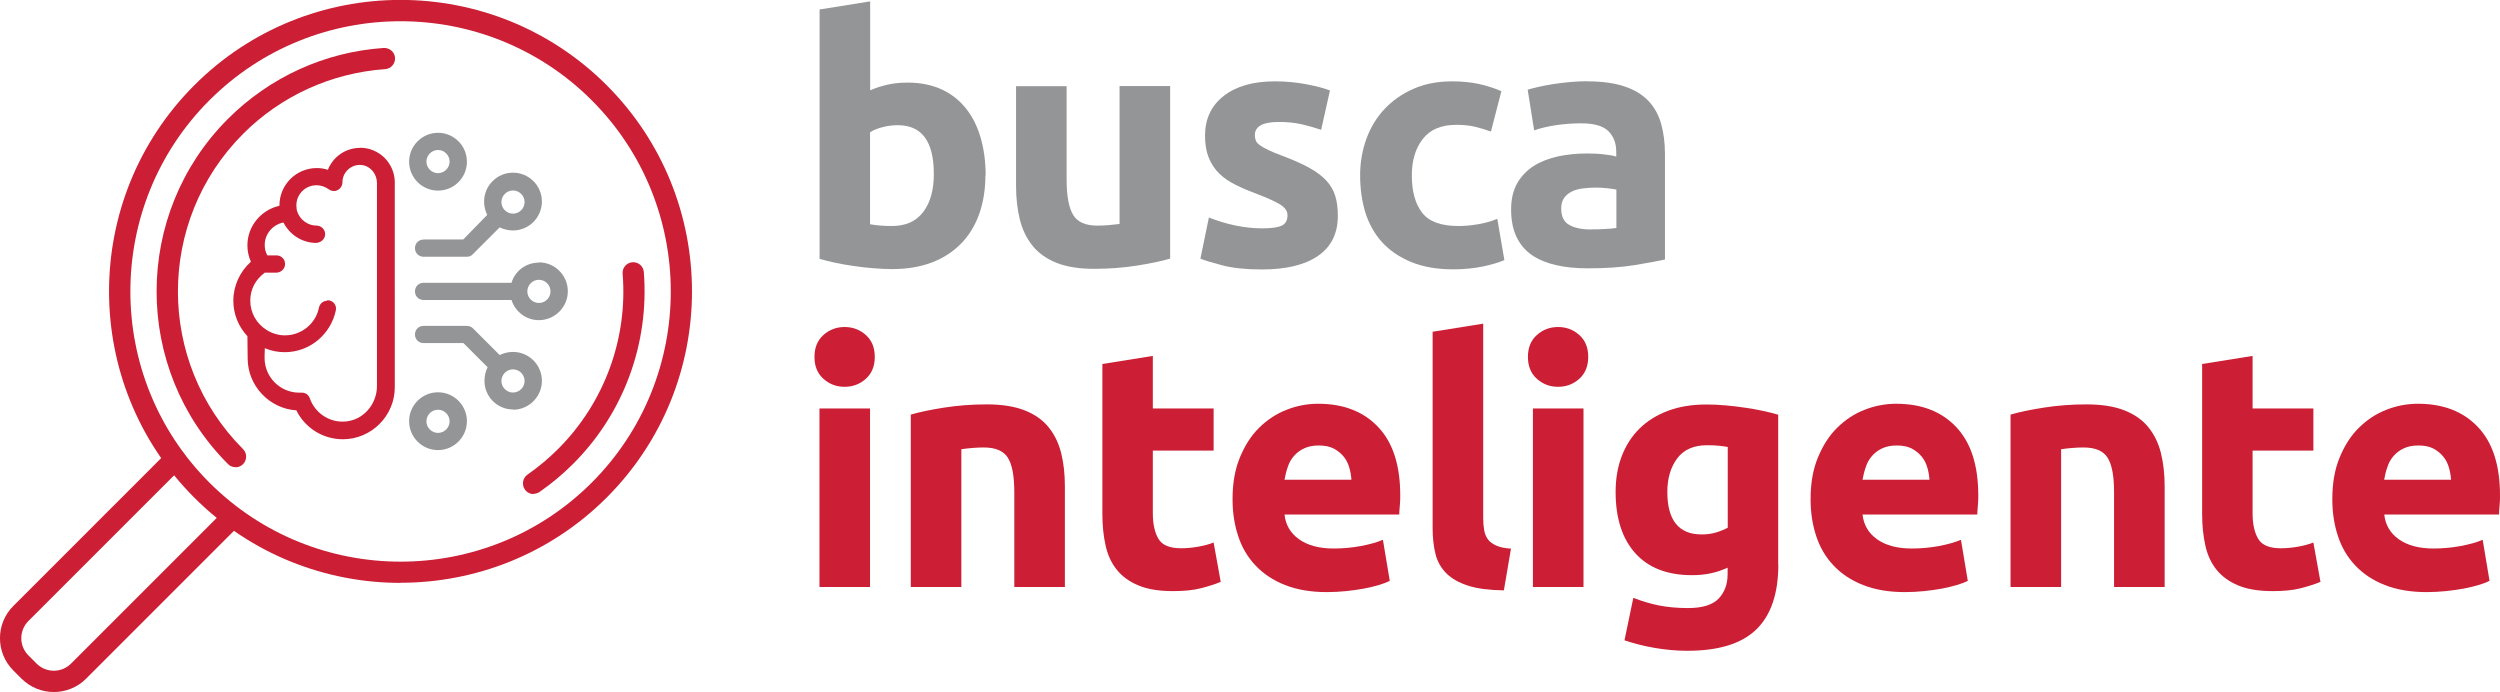
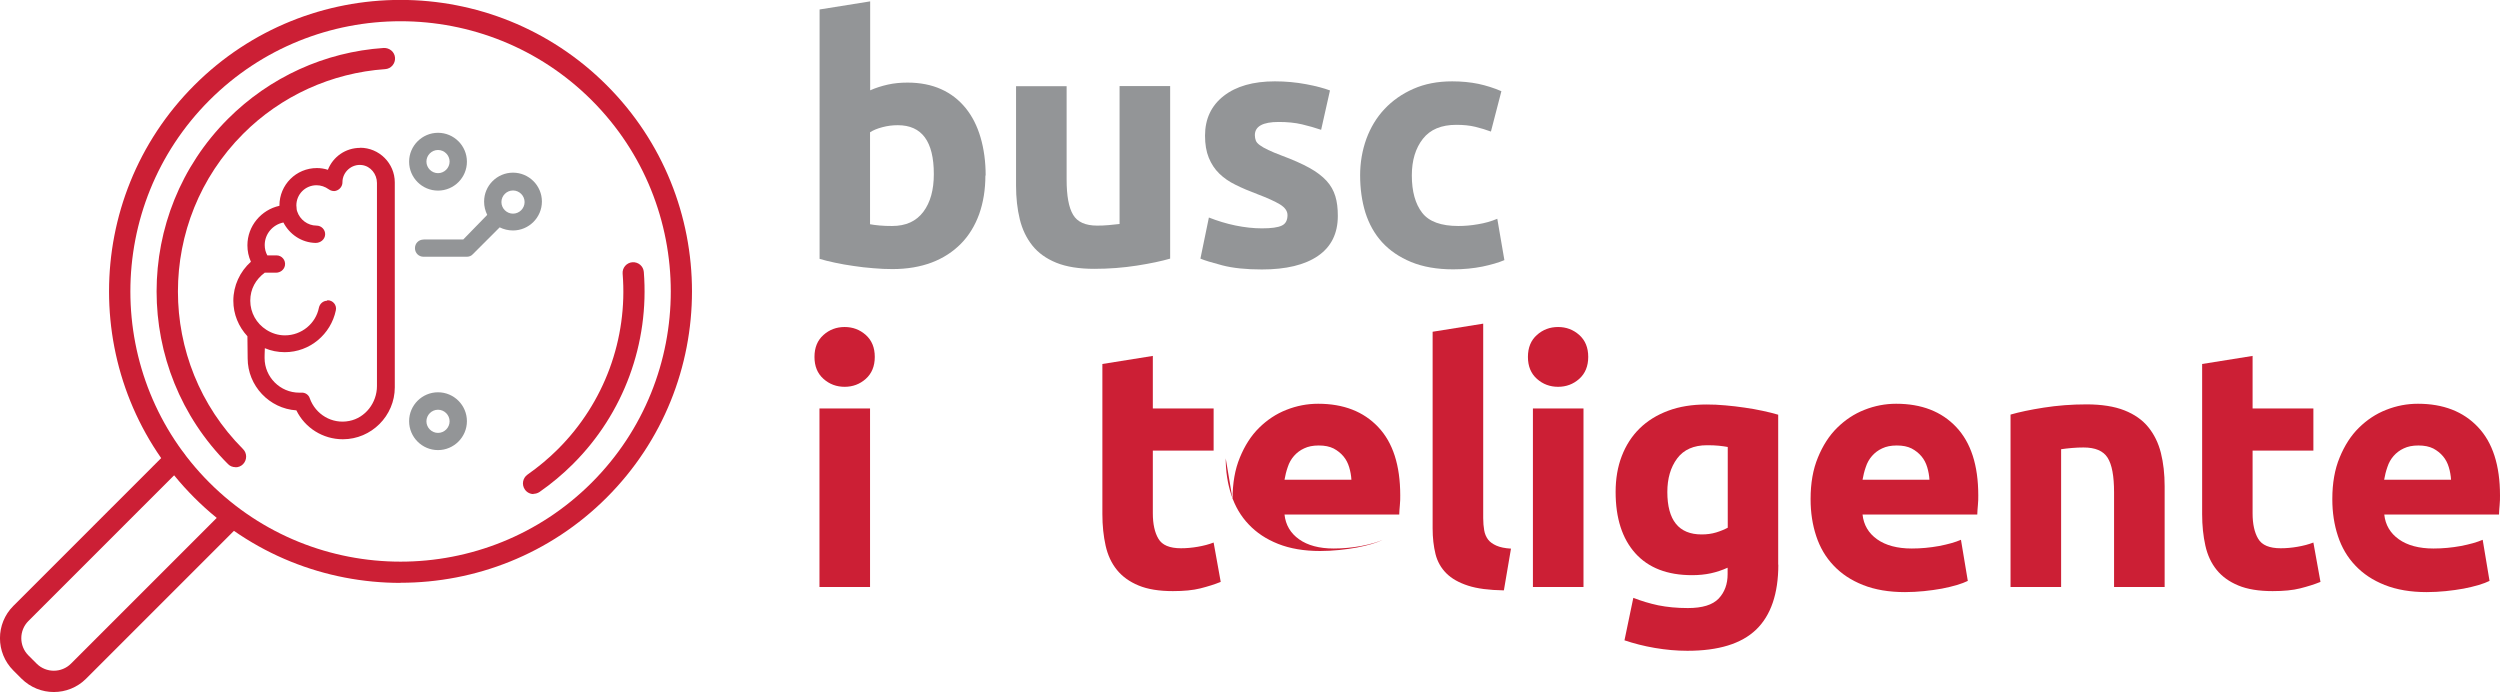
<svg xmlns="http://www.w3.org/2000/svg" id="Camada_1" data-name="Camada 1" viewBox="0 0 200.68 55.55">
  <defs>
    <style>
      .cls-1 {
        fill: #939597;
      }

      .cls-1, .cls-2 {
        stroke-width: 0px;
      }

      .cls-2 {
        fill: #cc1f35;
      }
    </style>
  </defs>
  <path class="cls-2" d="M4.32,55.55c-.94,0-1.87-.36-2.59-1.07l-.66-.66c-1.43-1.43-1.43-3.75,0-5.18l12.37-12.37c.33-.33.87-.33,1.21,0s.33.87,0,1.21l-12.37,12.37c-.76.76-.76,2,0,2.76l.66.66c.76.76,2,.76,2.76,0l12.32-12.32c.33-.33.87-.33,1.21,0s.33.87,0,1.21l-12.32,12.32c-.71.71-1.65,1.07-2.59,1.07Z" />
  <g>
    <path class="cls-1" d="M79.1,14.08c0,1.14-.17,2.18-.5,3.11-.34.93-.82,1.72-1.46,2.37-.64.65-1.42,1.16-2.34,1.51-.93.35-1.98.53-3.16.53-.49,0-1-.02-1.54-.07-.54-.04-1.06-.1-1.58-.18-.52-.07-1.01-.16-1.48-.26s-.89-.2-1.25-.31V.76l4.06-.65v7.14c.45-.2.93-.35,1.42-.46.49-.11,1.02-.16,1.58-.16,1.02,0,1.92.18,2.7.53.78.35,1.43.86,1.96,1.51.53.65.93,1.44,1.2,2.36.27.92.41,1.94.41,3.07ZM74.96,13.97c0-2.62-.96-3.92-2.89-3.92-.42,0-.83.05-1.24.16-.41.11-.74.24-.99.41v7.38c.2.04.45.07.76.1s.64.04,1.01.04c1.11,0,1.94-.38,2.51-1.14s.84-1.77.84-3.02Z" />
    <path class="cls-1" d="M93.93,20.76c-.69.2-1.58.39-2.67.56-1.09.17-2.23.26-3.43.26s-2.23-.16-3.04-.49c-.81-.33-1.45-.79-1.92-1.38-.47-.59-.81-1.29-1.01-2.11-.2-.82-.3-1.72-.3-2.7v-7.98h4.06v7.49c0,1.31.17,2.25.52,2.83.34.58.99.87,1.93.87.29,0,.6-.01.93-.04.33-.03.62-.06.87-.09V6.91h4.06v13.84Z" />
    <path class="cls-1" d="M101.31,18.33c.74,0,1.27-.07,1.58-.22.31-.14.46-.43.46-.84,0-.33-.2-.61-.6-.86-.4-.24-1.01-.52-1.83-.83-.64-.24-1.21-.48-1.73-.74-.52-.25-.96-.56-1.32-.91s-.64-.78-.84-1.27-.3-1.08-.3-1.77c0-1.34.5-2.41,1.5-3.19,1-.78,2.37-1.17,4.11-1.17.87,0,1.71.08,2.51.23.8.15,1.43.32,1.91.5l-.71,3.16c-.47-.16-.99-.31-1.54-.44-.55-.13-1.18-.19-1.87-.19-1.27,0-1.91.35-1.91,1.06,0,.16.03.31.08.44.05.13.16.25.33.37.16.12.39.25.67.38s.64.29,1.08.45c.89.33,1.63.66,2.21.98s1.04.67,1.38,1.04c.34.37.57.78.71,1.24.14.45.2.98.2,1.58,0,1.41-.53,2.48-1.59,3.21s-2.57,1.09-4.51,1.09c-1.27,0-2.33-.11-3.17-.33-.84-.22-1.43-.4-1.76-.54l.68-3.3c.69.27,1.4.49,2.13.64.73.15,1.44.23,2.15.23Z" />
    <path class="cls-1" d="M109.18,14.08c0-1.04.17-2.01.5-2.93.34-.92.82-1.72,1.46-2.4.64-.68,1.41-1.22,2.32-1.62.91-.4,1.94-.6,3.11-.6.76,0,1.46.07,2.1.2.64.14,1.25.33,1.85.59l-.84,3.24c-.38-.14-.8-.27-1.25-.38-.45-.11-.96-.16-1.53-.16-1.2,0-2.09.37-2.68,1.12-.59.75-.89,1.73-.89,2.94,0,1.29.28,2.29.83,3,.55.71,1.52,1.06,2.9,1.06.49,0,1.02-.04,1.58-.14.56-.09,1.08-.24,1.55-.44l.57,3.32c-.47.2-1.06.37-1.77.52-.71.14-1.49.22-2.34.22-1.31,0-2.43-.2-3.38-.59-.94-.39-1.72-.92-2.33-1.59-.61-.67-1.05-1.47-1.34-2.38-.28-.92-.42-1.91-.42-2.98Z" />
-     <path class="cls-1" d="M127.41,6.53c1.2,0,2.2.14,3,.41.8.27,1.44.66,1.92,1.17.48.51.82,1.13,1.02,1.85.2.73.3,1.53.3,2.42v8.45c-.58.13-1.39.28-2.43.45-1.04.17-2.29.26-3.76.26-.93,0-1.77-.08-2.52-.25s-1.4-.43-1.95-.8c-.55-.37-.96-.86-1.25-1.46-.29-.6-.44-1.34-.44-2.21s.17-1.54.5-2.13c.34-.58.79-1.04,1.35-1.39s1.21-.59,1.93-.75c.73-.15,1.48-.23,2.26-.23.53,0,1,.02,1.4.07.41.04.74.1,1,.18v-.38c0-.69-.21-1.24-.63-1.66s-1.14-.63-2.18-.63c-.69,0-1.37.05-2.04.15s-1.25.24-1.74.42l-.52-3.27c.24-.07.53-.15.89-.23.35-.08.74-.15,1.16-.22.42-.06.86-.12,1.32-.16.46-.04.93-.07,1.4-.07ZM127.74,18.41c.4,0,.78,0,1.14-.03.36-.02.65-.04.87-.08v-3.08c-.16-.04-.41-.07-.74-.11-.33-.04-.63-.05-.9-.05-.38,0-.74.02-1.08.07-.34.04-.63.13-.89.26-.25.13-.45.3-.6.52-.15.22-.22.49-.22.82,0,.64.21,1.08.64,1.32.43.25,1.01.37,1.76.37Z" />
    <path class="cls-2" d="M70.22,28.65c0,.74-.24,1.33-.72,1.76-.48.43-1.05.64-1.7.64s-1.22-.21-1.7-.64c-.48-.43-.72-1.01-.72-1.76s.24-1.33.72-1.76c.48-.43,1.05-.64,1.7-.64s1.22.21,1.7.64c.48.43.72,1.01.72,1.76ZM69.84,47.12h-4.06v-14.33h4.06v14.33Z" />
-     <path class="cls-2" d="M73.11,33.28c.69-.2,1.58-.39,2.67-.56,1.09-.17,2.23-.26,3.43-.26s2.23.16,3.04.48c.81.32,1.45.77,1.92,1.35.47.58.81,1.27,1.01,2.07s.3,1.69.3,2.67v8.09h-4.06v-7.6c0-1.31-.17-2.23-.52-2.78-.35-.55-.99-.82-1.93-.82-.29,0-.6.01-.93.04-.33.03-.62.06-.87.1v11.06h-4.06v-13.84Z" />
    <path class="cls-2" d="M88.48,29.22l4.06-.65v4.22h4.88v3.38h-4.88v5.04c0,.85.15,1.54.45,2.04.3.51.9.76,1.81.76.44,0,.89-.04,1.35-.12s.89-.19,1.27-.34l.57,3.16c-.49.2-1.04.37-1.63.52s-1.33.22-2.21.22c-1.11,0-2.03-.15-2.75-.45-.73-.3-1.31-.72-1.74-1.25-.44-.54-.74-1.19-.91-1.95-.17-.76-.26-1.61-.26-2.53v-12.04Z" />
-     <path class="cls-2" d="M98.94,40.06c0-1.27.19-2.38.59-3.34.39-.95.9-1.75,1.54-2.38s1.37-1.12,2.19-1.44c.83-.33,1.68-.49,2.55-.49,2.03,0,3.64.62,4.82,1.87,1.18,1.24,1.77,3.07,1.77,5.49,0,.24,0,.5-.03.78s-.04.53-.05.75h-9.21c.09.84.48,1.5,1.17,1.99s1.62.74,2.78.74c.74,0,1.48-.07,2.19-.2.72-.14,1.3-.3,1.76-.5l.55,3.3c-.22.11-.51.22-.87.33-.36.11-.77.2-1.21.29-.45.08-.92.15-1.43.2-.51.05-1.02.08-1.53.08-1.29,0-2.41-.19-3.37-.57s-1.74-.9-2.37-1.57c-.63-.66-1.09-1.45-1.39-2.36s-.45-1.89-.45-2.94ZM108.48,38.51c-.02-.34-.08-.68-.18-1.01-.1-.33-.25-.62-.46-.87-.21-.25-.47-.46-.79-.63-.32-.16-.71-.24-1.19-.24s-.85.08-1.17.23c-.33.15-.6.36-.82.61-.22.25-.39.55-.5.89-.12.34-.2.68-.26,1.02h5.37Z" />
+     <path class="cls-2" d="M98.94,40.06c0-1.27.19-2.38.59-3.34.39-.95.9-1.75,1.54-2.38s1.37-1.12,2.19-1.44c.83-.33,1.68-.49,2.55-.49,2.03,0,3.64.62,4.82,1.87,1.18,1.24,1.77,3.07,1.77,5.49,0,.24,0,.5-.03.78s-.04.53-.05.75h-9.21c.09.84.48,1.5,1.17,1.99s1.62.74,2.78.74c.74,0,1.48-.07,2.19-.2.72-.14,1.3-.3,1.76-.5c-.22.11-.51.22-.87.33-.36.11-.77.2-1.21.29-.45.08-.92.15-1.43.2-.51.05-1.02.08-1.53.08-1.29,0-2.41-.19-3.37-.57s-1.74-.9-2.37-1.57c-.63-.66-1.09-1.45-1.39-2.36s-.45-1.89-.45-2.94ZM108.48,38.51c-.02-.34-.08-.68-.18-1.01-.1-.33-.25-.62-.46-.87-.21-.25-.47-.46-.79-.63-.32-.16-.71-.24-1.19-.24s-.85.08-1.17.23c-.33.15-.6.36-.82.61-.22.25-.39.55-.5.89-.12.34-.2.68-.26,1.02h5.37Z" />
    <path class="cls-2" d="M120.71,47.39c-1.18-.02-2.14-.14-2.87-.38-.74-.24-1.32-.57-1.74-.99s-.72-.94-.87-1.55c-.15-.61-.23-1.29-.23-2.06v-15.78l4.06-.65v15.61c0,.36.03.69.08.98.05.29.16.54.31.74.15.2.38.36.67.49s.68.21,1.17.24l-.57,3.35Z" />
    <path class="cls-2" d="M127.49,28.65c0,.74-.24,1.33-.72,1.76-.48.43-1.05.64-1.7.64s-1.22-.21-1.7-.64c-.48-.43-.72-1.01-.72-1.76s.24-1.33.72-1.76c.48-.43,1.05-.64,1.7-.64s1.22.21,1.7.64c.48.43.72,1.01.72,1.76ZM127.11,47.12h-4.06v-14.33h4.06v14.33Z" />
    <path class="cls-2" d="M142.75,45.32c0,2.34-.6,4.08-1.78,5.22-1.19,1.14-3.03,1.7-5.52,1.7-.87,0-1.74-.08-2.62-.23s-1.68-.36-2.43-.61l.71-3.41c.64.25,1.3.45,2,.6.7.14,1.49.22,2.38.22,1.16,0,1.98-.25,2.47-.76.48-.51.72-1.16.72-1.96v-.52c-.44.2-.89.35-1.35.45-.46.1-.97.15-1.51.15-1.98,0-3.5-.59-4.55-1.76s-1.58-2.81-1.58-4.92c0-1.05.16-2.01.49-2.87.33-.86.8-1.6,1.43-2.22.63-.62,1.39-1.09,2.3-1.43.91-.34,1.93-.5,3.08-.5.49,0,.99.02,1.51.07.52.05,1.03.1,1.54.18.51.07.99.16,1.46.26.46.1.88.2,1.24.31v12.04ZM133.84,39.49c0,2.27.92,3.41,2.75,3.41.42,0,.81-.05,1.17-.16.36-.11.67-.24.93-.38v-6.48c-.2-.04-.44-.07-.71-.1-.27-.03-.59-.04-.95-.04-1.07,0-1.87.35-2.4,1.06-.53.71-.79,1.61-.79,2.7Z" />
    <path class="cls-2" d="M145.34,40.06c0-1.27.19-2.38.59-3.34.39-.95.9-1.75,1.54-2.38s1.37-1.12,2.19-1.44c.83-.33,1.68-.49,2.55-.49,2.03,0,3.64.62,4.82,1.87s1.77,3.07,1.77,5.49c0,.24,0,.5-.03.78s-.04.53-.05.75h-9.21c.09.84.48,1.5,1.17,1.99s1.62.74,2.78.74c.74,0,1.48-.07,2.19-.2.72-.14,1.3-.3,1.76-.5l.55,3.3c-.22.11-.51.22-.87.33-.36.11-.77.2-1.21.29-.45.08-.92.15-1.43.2-.51.05-1.02.08-1.53.08-1.29,0-2.41-.19-3.37-.57s-1.74-.9-2.37-1.57c-.63-.66-1.09-1.45-1.39-2.36s-.45-1.89-.45-2.94ZM154.88,38.51c-.02-.34-.08-.68-.18-1.01-.1-.33-.25-.62-.46-.87-.21-.25-.47-.46-.79-.63-.32-.16-.71-.24-1.19-.24s-.85.08-1.17.23c-.33.15-.6.36-.82.61-.22.25-.39.55-.5.89-.12.34-.2.68-.26,1.02h5.37Z" />
    <path class="cls-2" d="M161.39,33.28c.69-.2,1.58-.39,2.67-.56,1.09-.17,2.23-.26,3.43-.26s2.23.16,3.04.48c.81.32,1.45.77,1.92,1.35.47.58.81,1.27,1.01,2.07s.3,1.69.3,2.67v8.09h-4.06v-7.6c0-1.31-.17-2.23-.52-2.78-.35-.55-.99-.82-1.93-.82-.29,0-.6.01-.93.04-.33.03-.62.06-.87.1v11.06h-4.06v-13.84Z" />
    <path class="cls-2" d="M176.76,29.22l4.06-.65v4.22h4.88v3.38h-4.88v5.04c0,.85.15,1.54.45,2.04.3.51.9.76,1.81.76.44,0,.89-.04,1.35-.12s.89-.19,1.27-.34l.57,3.16c-.49.2-1.04.37-1.63.52s-1.33.22-2.21.22c-1.11,0-2.03-.15-2.75-.45-.73-.3-1.31-.72-1.74-1.25-.44-.54-.74-1.19-.91-1.95-.17-.76-.26-1.61-.26-2.53v-12.04Z" />
    <path class="cls-2" d="M187.22,40.06c0-1.27.19-2.38.59-3.34.39-.95.9-1.75,1.54-2.38s1.37-1.12,2.19-1.44c.83-.33,1.68-.49,2.55-.49,2.03,0,3.64.62,4.82,1.87,1.18,1.24,1.77,3.07,1.77,5.49,0,.24,0,.5-.03.78s-.04.53-.05.75h-9.21c.09.84.48,1.5,1.17,1.99s1.62.74,2.78.74c.74,0,1.48-.07,2.19-.2.72-.14,1.3-.3,1.76-.5l.55,3.3c-.22.11-.51.22-.87.33-.36.11-.77.2-1.21.29-.45.08-.92.15-1.43.2-.51.05-1.02.08-1.53.08-1.29,0-2.41-.19-3.37-.57s-1.74-.9-2.37-1.57c-.63-.66-1.09-1.45-1.39-2.36s-.45-1.89-.45-2.94ZM196.75,38.51c-.02-.34-.08-.68-.18-1.01-.1-.33-.25-.62-.46-.87-.21-.25-.47-.46-.79-.63-.32-.16-.71-.24-1.19-.24s-.85.08-1.17.23c-.33.15-.6.36-.82.61-.22.25-.39.55-.5.89-.12.34-.2.68-.26,1.02h5.37Z" />
  </g>
  <path class="cls-2" d="M32.15,46.79c-5.99,0-11.99-2.28-16.55-6.84h0C6.47,30.82,6.47,15.97,15.6,6.84c9.13-9.13,23.97-9.13,33.1,0,9.13,9.13,9.13,23.97,0,33.1-4.56,4.56-10.56,6.84-16.55,6.84ZM16.81,38.74c8.46,8.46,22.23,8.46,30.69,0,8.46-8.46,8.46-22.23,0-30.69C39.03-.41,25.27-.41,16.81,8.05c-8.46,8.46-8.46,22.23,0,30.69h0Z" />
  <path class="cls-2" d="M42.83,39.66c-.27,0-.54-.13-.7-.37-.27-.39-.17-.92.21-1.19.87-.61,1.7-1.3,2.46-2.06,3.71-3.71,5.6-8.84,5.18-14.07-.04-.47.31-.88.78-.92.48-.03.88.31.92.78.45,5.73-1.61,11.35-5.68,15.41-.83.83-1.74,1.59-2.69,2.25-.15.1-.32.15-.49.15Z" />
  <path class="cls-2" d="M18.9,37.5c-.22,0-.44-.08-.6-.25-7.64-7.64-7.64-20.07,0-27.71,3.35-3.35,7.78-5.37,12.5-5.69.47-.02.88.32.91.79.03.47-.32.88-.79.91-4.3.3-8.36,2.14-11.41,5.2-6.97,6.98-6.97,18.32,0,25.3.33.33.33.87,0,1.21-.17.17-.38.25-.6.25Z" />
  <g>
    <path class="cls-2" d="M28.91,11.87c-1.18,0-2.18.72-2.59,1.76-.28-.09-.58-.14-.88-.14-1.67,0-3.01,1.34-3.01,3.01v.02c-1.46.32-2.57,1.62-2.57,3.17,0,.46.09.9.28,1.32-.88.79-1.41,1.92-1.41,3.13,0,1.09.42,2.08,1.13,2.85,0,.67.02,1.69.02,1.78,0,2.2,1.74,4.03,3.91,4.17.69,1.41,2.13,2.32,3.73,2.32,2.29,0,4.17-1.88,4.17-4.17V14.64c0-1.53-1.25-2.78-2.78-2.78ZM26.27,24.14c-.32,0-.6.23-.67.56-.25,1.27-1.39,2.22-2.73,2.22-.53,0-1.04-.16-1.48-.44-.81-.51-1.3-1.39-1.3-2.34s.44-1.71,1.16-2.25h.9c.35,0,.65-.23.72-.56.09-.44-.25-.83-.67-.83h-.74c-.14-.25-.21-.53-.21-.83,0-.9.65-1.64,1.5-1.81.49.95,1.46,1.62,2.59,1.64.39,0,.74-.28.76-.67s-.3-.72-.69-.72c-.72,0-1.34-.49-1.55-1.13-.02-.07-.05-.14-.05-.21v-.05c0-.07-.02-.14-.02-.23,0-.9.72-1.62,1.62-1.62.35,0,.69.12.97.32.16.12.39.19.6.12.3-.09.51-.37.51-.67v-.02c0-.81.74-1.48,1.57-1.37.69.09,1.2.72,1.2,1.44v16.3c0,1.34-.93,2.55-2.22,2.8-1.39.28-2.71-.53-3.17-1.81-.09-.3-.39-.49-.69-.46h-.16c-1.53,0-2.78-1.25-2.78-2.78,0-.05,0-.39.02-.79.49.21,1.04.32,1.6.32,2.01,0,3.7-1.44,4.1-3.36.09-.42-.23-.81-.67-.81h-.02v.02Z" />
    <g>
      <path class="cls-1" d="M34,19.23c-.39,0-.69.3-.69.69s.3.69.69.69h3.47c.19,0,.37-.07.49-.21l2.15-2.15c.32.16.69.25,1.07.25,1.27,0,2.32-1.04,2.32-2.32s-1.04-2.32-2.32-2.32-2.32,1.04-2.32,2.32c0,.39.09.74.25,1.07l-1.92,1.97h-3.2ZM41.18,15.29c.51,0,.93.42.93.93s-.42.93-.93.93-.93-.42-.93-.93.42-.93.93-.93Z" />
-       <path class="cls-1" d="M43.26,21.08c-1.04,0-1.92.67-2.2,1.62h-7.06c-.39,0-.69.3-.69.69s.3.69.69.69h7.06c.3.95,1.18,1.62,2.2,1.62,1.27,0,2.32-1.04,2.32-2.32s-1.04-2.32-2.32-2.32ZM43.26,24.32c-.51,0-.93-.42-.93-.93s.42-.93.93-.93.93.42.93.93-.42.93-.93.93Z" />
      <path class="cls-1" d="M35.16,10.66c-1.27,0-2.32,1.04-2.32,2.32s1.04,2.32,2.32,2.32,2.32-1.04,2.32-2.32-1.04-2.32-2.32-2.32ZM35.16,13.9c-.51,0-.93-.42-.93-.93s.42-.93.93-.93.93.42.93.93-.42.93-.93.93Z" />
-       <path class="cls-1" d="M41.18,32.89c1.27,0,2.32-1.04,2.32-2.32s-1.04-2.32-2.32-2.32c-.39,0-.74.09-1.07.25l-2.15-2.15c-.12-.12-.3-.19-.49-.19h-3.47c-.39,0-.69.3-.69.69s.3.69.69.69h3.2l1.94,1.94c-.16.32-.25.69-.25,1.07-.02,1.27,1.02,2.32,2.29,2.32ZM41.18,29.65c.51,0,.93.42.93.93s-.42.93-.93.93-.93-.42-.93-.93.42-.93.93-.93Z" />
      <path class="cls-1" d="M35.16,36.13c1.27,0,2.32-1.04,2.32-2.32s-1.04-2.32-2.32-2.32-2.32,1.04-2.32,2.32,1.04,2.32,2.32,2.32ZM35.16,32.89c.51,0,.93.42.93.93s-.42.93-.93.93-.93-.42-.93-.93.42-.93.93-.93Z" />
    </g>
  </g>
</svg>